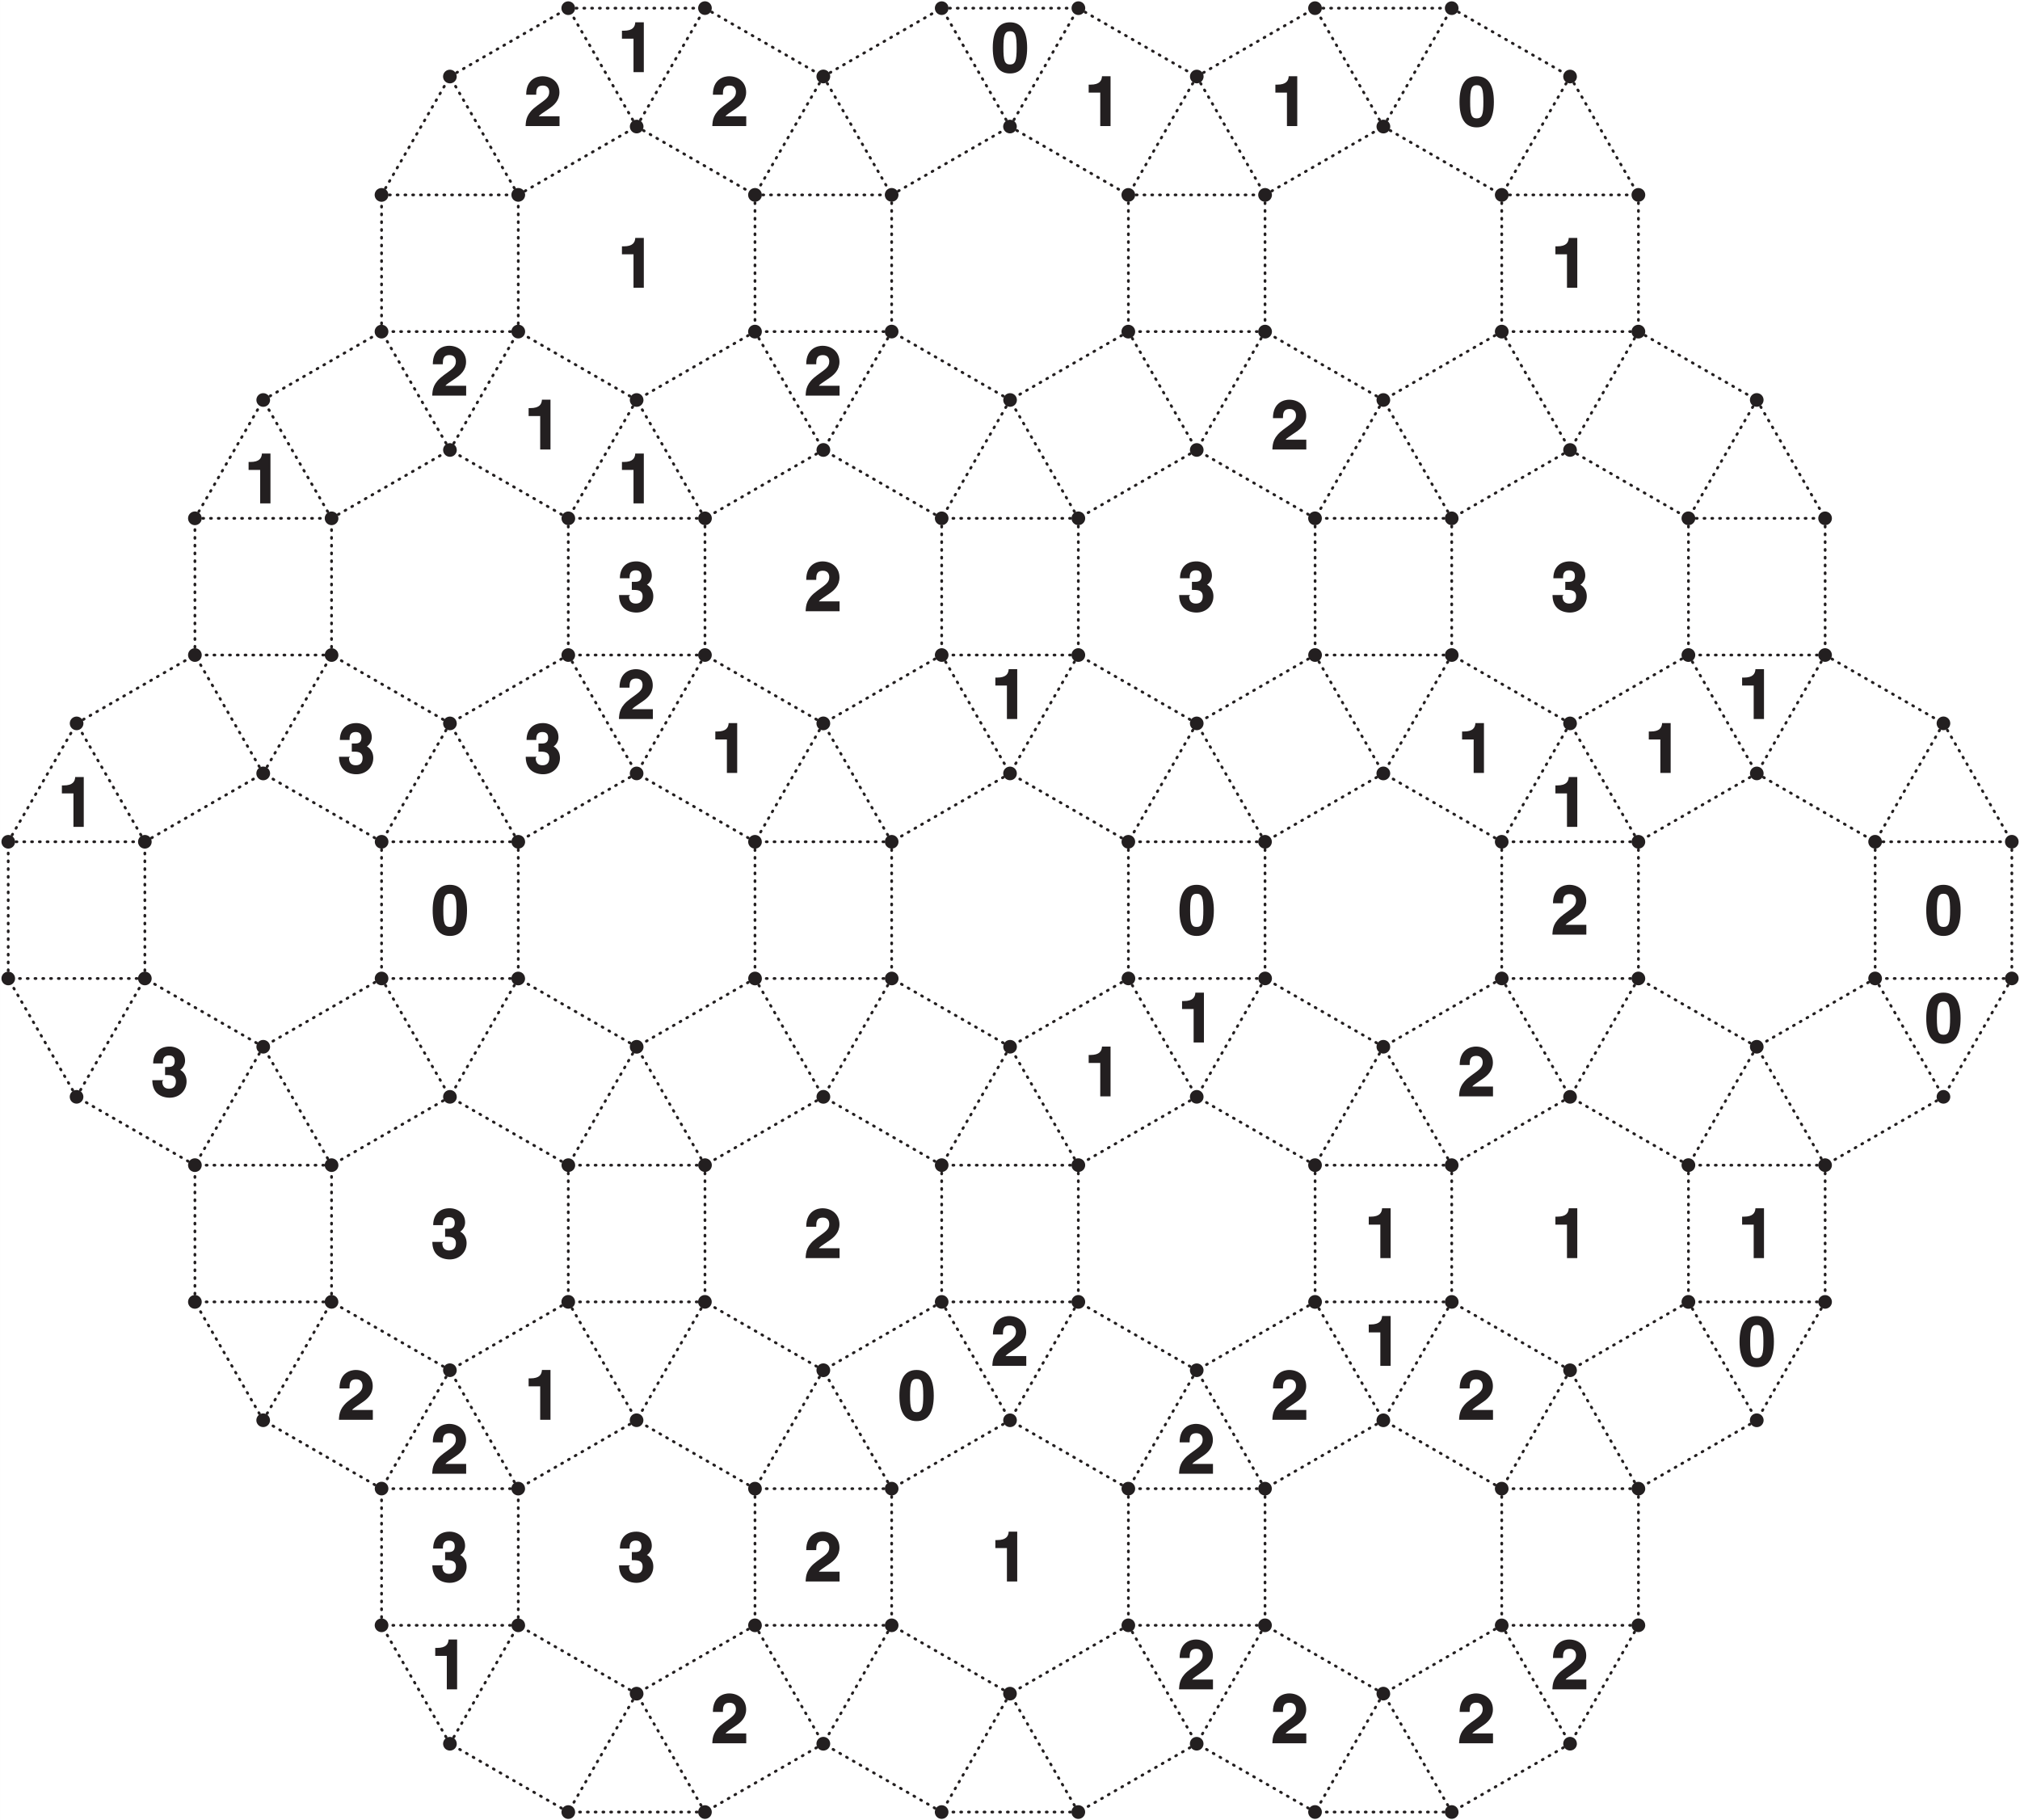
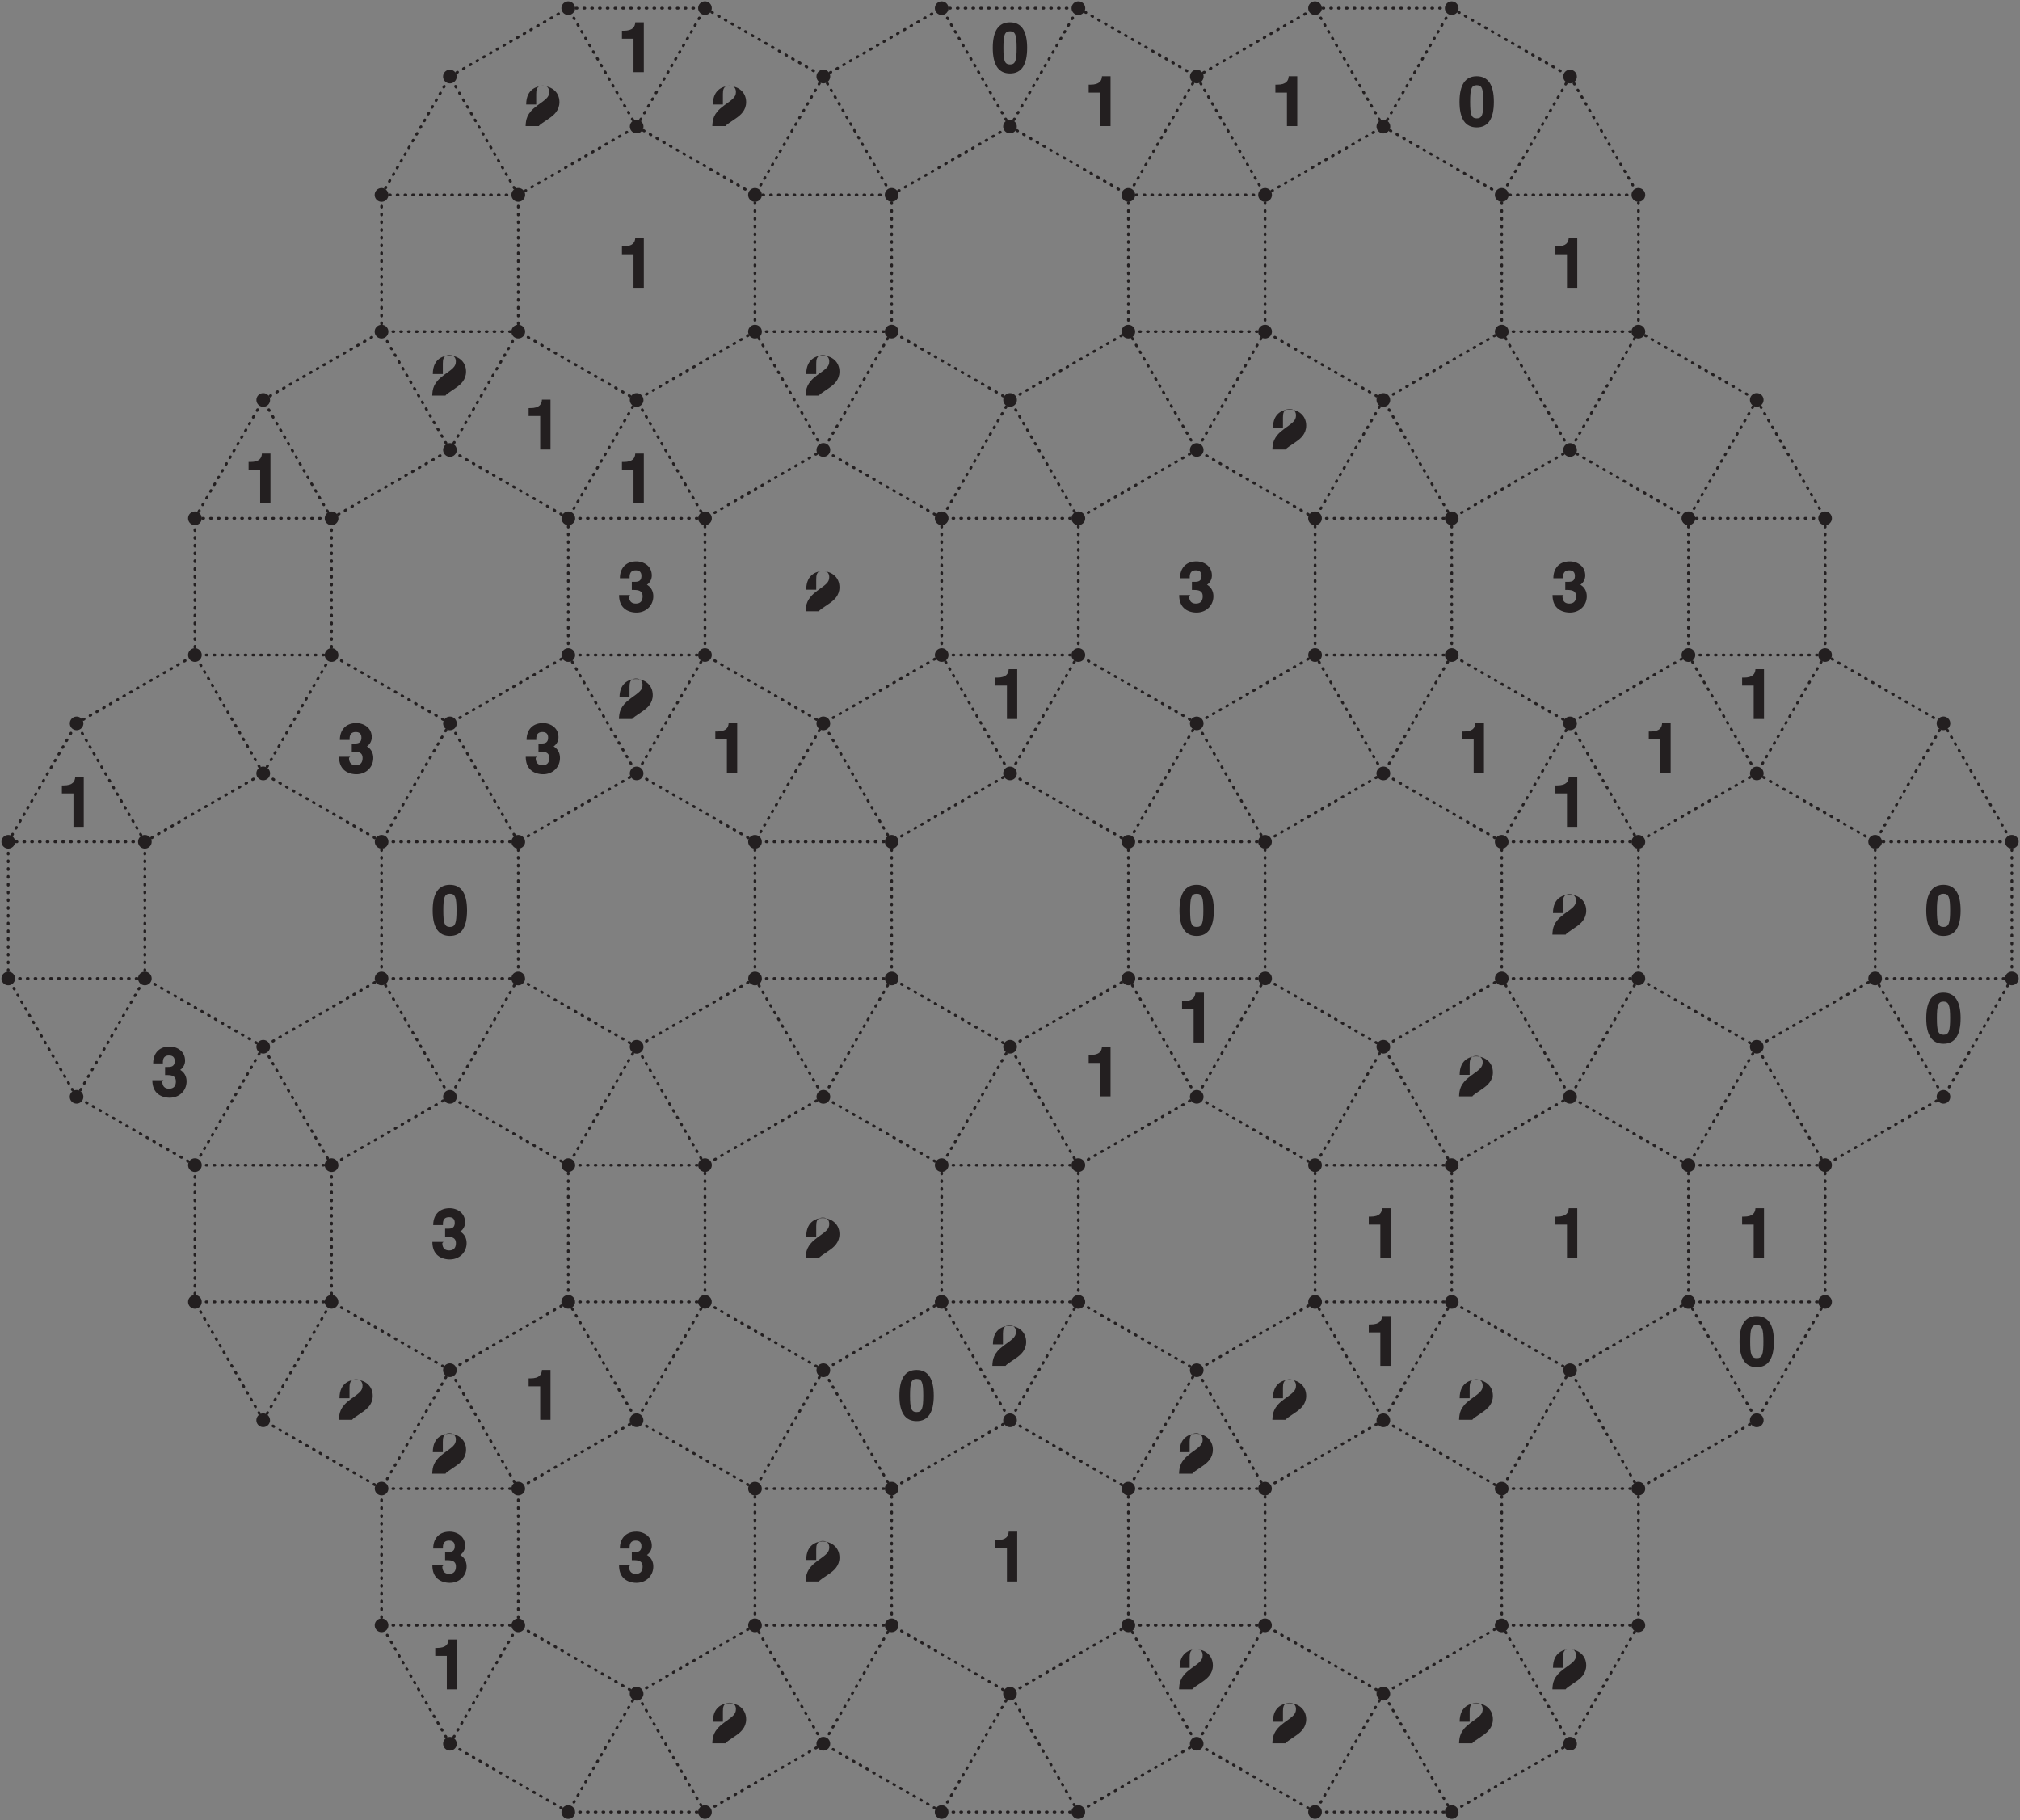
<svg xmlns="http://www.w3.org/2000/svg" xmlns:xlink="http://www.w3.org/1999/xlink" width="554.09" height="499.2" viewBox="0 0 415.567 374.402">
  <rect x="0" y="0" width="415.567" height="374.402" fill="#808080" stroke="none" />
  <defs>
    <symbol overflow="visible" id="c">
      <path d="M.97-6.88h2.3V0h2.12v-10.25H3.63c-.05.9-.47 1.73-2.38 1.73H.89v1.64zm0 0" />
    </symbol>
    <symbol overflow="visible" id="d">
-       <path d="M2.45-6.58c.02-.73 0-1.75 1.38-1.75.95 0 1.3.64 1.3 1.3 0 1.12-.7 1.53-2.5 2.84C.46-2.6.33-1.29.27 0h6.98v-2.02H3c.16-.3.81-.67 2.13-1.59.98-.67 2.1-1.64 2.1-3.34 0-2.03-1.57-3.3-3.5-3.3-.87 0-3.34.42-3.34 3.8h2.06zm0 0" />
+       <path d="M2.45-6.58c.02-.73 0-1.75 1.38-1.75.95 0 1.3.64 1.3 1.3 0 1.12-.7 1.53-2.5 2.84C.46-2.6.33-1.29.27 0h6.98H3c.16-.3.81-.67 2.13-1.59.98-.67 2.1-1.64 2.1-3.34 0-2.03-1.57-3.3-3.5-3.3-.87 0-3.34.42-3.34 3.8h2.06zm0 0" />
    </symbol>
    <symbol overflow="visible" id="e">
      <path d="M.36-4.98C.36-1.48 1.56.27 3.9.27c2.34 0 3.53-1.75 3.53-5.25 0-3.52-1.19-5.27-3.53-5.27C1.56-10.25.36-8.5.36-4.98zm2.19 0c0-2.58.23-3.43 1.36-3.43 1.12 0 1.36.85 1.36 3.43 0 2.56-.24 3.4-1.36 3.4-1.13 0-1.36-.84-1.36-3.4zm0 0" />
    </symbol>
    <symbol overflow="visible" id="f">
      <path d="M3-4.38c.9 0 2.14-.06 2.14 1.3 0 1.11-.6 1.5-1.39 1.5-1.31 0-1.4-1.06-1.4-1.53l.24-.22H.3C.3-.06 2.92.27 3.87.27c2 0 3.47-1.46 3.47-3.35 0-1.7-1.22-2.36-1.5-2.45v.2a2.3 2.3 0 0 0 1.19-2c0-2.1-1.83-2.92-3.16-2.92-2.25 0-3.4 1.47-3.4 3.47h2c0-.47-.08-1.63 1.26-1.63 1.1 0 1.17.79 1.17 1.16 0 1.28-1 1.2-1.6 1.2h-.38v1.67zm0 0" />
    </symbol>
    <clipPath id="a">
      <path d="M0 0h415.57v374.4H0zm0 0" />
    </clipPath>
    <clipPath id="b">
      <path d="M0 0h415.57v374.4H0zm0 0" />
    </clipPath>
  </defs>
  <g clip-path="url(#a)">
-     <path d="M0 0h415.57v374.4H0zm0 0" fill="#fff" />
-   </g>
+     </g>
  <path d="M130.97 26.03l24.35 14.06M155.32 40.09v28.12M155.32 68.2l-24.35 14.07M130.97 82.27L106.62 68.2M106.62 68.2V40.1M106.62 40.09l24.35-14.06M130.97 26.03l14.06-24.35M145.03 1.68l24.35 14.06M169.38 15.74l-14.06 24.35M130.97 26.03L116.9 1.68M116.91 1.68h28.12M183.44 40.09v28.12M183.44 68.2h-28.12M155.32 40.09h28.12M169.38 15.74l14.06 24.35M169.38 92.55l-24.35 14.06M145.03 106.61l-14.06-24.34M155.32 68.2l14.06 24.35M183.44 68.2l-14.06 24.35M116.91 106.61L92.56 92.55M92.56 92.55l14.06-24.34M130.97 82.27L116.9 106.6M145.03 106.61H116.9M106.62 68.2H78.5M78.5 68.2V40.1M78.5 40.09h28.12M92.56 92.55L78.5 68.21M106.62 40.09L92.56 15.74M92.56 15.74l24.35-14.06M78.5 40.09l14.06-24.35M207.79 26.03l24.35 14.06M232.14 40.09v28.12M232.14 68.2l-24.35 14.07M207.79 82.27L183.44 68.2M183.44 40.09l24.35-14.06M207.79 26.03l14.05-24.35M221.84 1.68l24.36 14.06M246.2 15.74l-14.06 24.35M207.79 26.03L193.73 1.68M193.73 1.68h28.11M260.25 40.09v28.12M260.25 68.2h-28.11M232.14 40.09h28.11M246.2 15.74l14.05 24.35M246.2 92.55l-24.36 14.06M221.84 106.61L207.8 82.27M232.14 68.2l14.06 24.35M260.25 68.2L246.2 92.56M193.73 106.61l-24.35-14.06M207.79 82.27l-14.06 24.34M221.84 106.61h-28.11M169.38 15.74l24.35-14.06M284.6 26.03l24.35 14.06M308.95 40.09v28.12M308.95 68.2l-24.34 14.07M284.6 82.27L260.26 68.2M260.25 40.09l24.36-14.06M284.6 26.03l14.06-24.35M298.66 1.68l24.35 14.06M323.01 15.74l-14.06 24.35M284.6 26.03L270.56 1.68M270.55 1.68h28.11M308.95 40.09h28.12M337.07 40.09v28.12M337.07 68.2h-28.12M323.01 15.74l14.06 24.35M323.01 92.55l-24.35 14.06M298.66 106.61l-14.05-24.34M308.95 68.2l14.06 24.35M337.07 68.2l-14.06 24.35M270.55 106.61L246.2 92.55M284.6 82.27l-14.05 24.34M298.66 106.61h-28.11M246.2 15.74l24.35-14.06M116.91 106.61v28.12M116.91 134.73l-24.35 14.06M92.56 148.79l-24.35-14.06M68.21 134.73v-28.12M68.21 106.61l24.35-14.06M145.03 106.61v28.12M145.03 134.73H116.9M130.97 159.08l-24.35 14.06M106.62 173.14L92.56 148.8M116.91 134.73l14.06 24.35M145.03 134.73l-14.06 24.35M78.5 173.14l-24.35-14.06M54.15 159.08l14.06-24.35M92.56 148.79L78.5 173.14M106.62 173.14H78.5M68.21 134.73H40.1M40.1 134.73v-28.12M40.1 106.61H68.2M54.15 159.08L40.1 134.73M68.21 106.61L54.15 82.27M54.15 82.27L78.5 68.2M40.1 106.61l14.05-24.34M193.73 106.61v28.12M193.73 134.73l-24.35 14.06M169.38 148.79l-24.35-14.06M221.84 106.61v28.12M221.84 134.73h-28.11M207.79 159.08l-24.35 14.06M183.44 173.14l-14.06-24.35M193.73 134.73l14.06 24.35M221.84 134.73l-14.05 24.35M155.32 173.14l-24.35-14.06M169.38 148.79l-14.06 24.35M183.44 173.14h-28.12M270.55 106.61v28.12M270.55 134.73l-24.35 14.06M246.2 148.79l-24.36-14.06M298.66 106.61v28.12M298.66 134.73h-28.11M284.6 159.08l-24.35 14.06M260.25 173.14L246.2 148.8M270.55 134.73l14.06 24.35M298.66 134.73l-14.05 24.35M232.14 173.14l-24.35-14.06M246.2 148.79l-14.06 24.35M260.25 173.14h-28.11M323.01 92.55l24.35 14.06M347.36 106.61v28.12M347.36 134.73l-24.35 14.06M323.01 148.79l-24.35-14.06M337.07 68.2l24.35 14.07M361.42 82.27l-14.06 24.34M347.36 106.61h28.12M375.48 106.61v28.12M375.48 134.73h-28.12M361.42 82.27l14.06 24.34M361.42 159.08l-24.35 14.06M337.07 173.14l-14.06-24.35M347.36 134.73l14.06 24.35M375.48 134.73l-14.06 24.35M308.95 173.14l-24.34-14.06M323.01 148.79l-14.06 24.35M337.07 173.14h-28.12M78.5 173.14v28.12M78.5 201.26L54.15 215.3M54.15 215.31L29.8 201.26M29.8 201.26v-28.12M29.8 173.14l24.35-14.06M106.62 173.14v28.12M106.62 201.26H78.5M92.56 225.6l-24.35 14.06M68.21 239.66l-14.06-24.35M78.5 201.26l14.06 24.35M106.62 201.26L92.56 225.6M54.15 215.31L40.1 239.66M40.1 239.66l-24.35-14.05M15.75 225.6l14.05-24.34M68.21 239.66H40.1M29.8 201.26H1.7M1.69 201.26v-28.12M1.69 173.14H29.8M15.75 225.6L1.69 201.27M29.8 173.14L15.75 148.8M15.75 148.79l24.34-14.06M1.69 173.14l14.06-24.35M155.32 173.14v28.12M155.32 201.26l-24.35 14.05M130.97 215.31l-24.35-14.05M183.44 173.14v28.12M183.44 201.26h-28.12M169.38 225.6l-24.35 14.06M145.03 239.66l-14.06-24.35M155.32 201.26l14.06 24.35M183.44 201.26l-14.06 24.35M116.91 239.66l-24.35-14.05M130.97 215.31l-14.06 24.35M145.03 239.66H116.9M232.14 173.14v28.12M232.14 201.26l-24.35 14.05M207.79 215.31l-24.35-14.05M260.25 173.14v28.12M260.25 201.26h-28.11M246.2 225.6l-24.36 14.06M221.84 239.66l-14.05-24.35M232.14 201.26l14.06 24.35M260.25 201.26L246.2 225.6M193.73 239.66l-24.35-14.05M207.79 215.31l-14.06 24.35M221.84 239.66h-28.11M308.95 173.14v28.12M308.95 201.26l-24.34 14.05M284.6 215.31l-24.35-14.05M337.07 173.14v28.12M337.07 201.26h-28.12M323.01 225.6l-24.35 14.06M298.66 239.66l-14.05-24.35M308.95 201.26l14.06 24.35M337.07 201.26l-14.06 24.35M270.55 239.66l-24.35-14.05M284.6 215.31l-14.05 24.35M298.66 239.66h-28.11M361.42 159.08l24.35 14.06M385.77 173.14v28.12M385.77 201.26l-24.35 14.05M361.42 215.31l-24.35-14.05M375.48 134.73l24.35 14.06M399.83 148.79l-14.06 24.35M385.77 173.14h28.12M413.89 173.14v28.12M413.89 201.26h-28.12M399.83 148.79l14.06 24.35M385.77 201.26l14.06 24.35M399.83 225.6l-24.35 14.06M375.48 239.66l-14.06-24.35M413.89 201.26l-14.06 24.35M347.36 239.66l-24.35-14.05M361.42 215.31l-14.06 24.35M375.48 239.66h-28.12M116.91 239.66v28.12M116.91 267.78l-24.35 14.06M92.56 281.84l-24.35-14.06M68.21 267.78v-28.12M145.03 239.66v28.12M145.03 267.78H116.9M130.97 292.13l-24.35 14.06M106.62 306.2l-14.06-24.36M116.91 267.78l14.06 24.35M145.03 267.78l-14.06 24.35M92.56 281.84L78.5 306.19M78.5 306.2l-24.35-14.07M54.15 292.13l14.06-24.35M106.62 306.2H78.5M68.21 267.78H40.1M40.1 267.78v-28.12M54.15 292.13L40.1 267.78M193.73 239.66v28.12M193.73 267.78l-24.35 14.06M169.38 281.84l-24.35-14.06M221.84 239.66v28.12M221.84 267.78h-28.11M207.79 292.13l-24.35 14.06M183.44 306.2l-14.06-24.36M193.73 267.78l14.06 24.35M221.84 267.78l-14.05 24.35M155.32 306.2l-24.35-14.07M169.38 281.84l-14.06 24.35M183.44 306.2h-28.12M270.55 239.66v28.12M270.55 267.78l-24.35 14.06M246.2 281.84l-24.36-14.06M298.66 239.66v28.12M298.66 267.78h-28.11M284.6 292.13l-24.35 14.06M260.25 306.2l-14.05-24.36M270.55 267.78l14.06 24.35M298.66 267.78l-14.05 24.35M232.14 306.2l-24.35-14.07M246.2 281.84l-14.06 24.35M260.25 306.2h-28.11M347.36 239.66v28.12M347.36 267.78l-24.35 14.06M323.01 281.84l-24.35-14.06M375.48 239.66v28.12M375.48 267.78h-28.12M347.36 267.78l14.06 24.35M361.42 292.13l-24.35 14.06M337.07 306.2l-14.06-24.36M375.48 267.78l-14.06 24.35M308.95 306.2l-24.34-14.07M323.01 281.84l-14.06 24.35M337.07 306.2h-28.12M155.32 306.2v28.1M155.32 334.3l-24.35 14.06M130.97 348.36l-24.35-14.06M106.62 334.3v-28.1M183.44 306.2v28.1M183.44 334.3h-28.12M155.32 334.3l14.06 24.36M169.38 358.66l-24.35 14.05M145.03 372.71l-14.06-24.35M183.44 334.3l-14.06 24.36M130.97 348.36l-14.06 24.35M116.91 372.71l-24.35-14.05M92.56 358.66l14.06-24.36M145.03 372.71H116.9M106.62 334.3H78.5M78.5 334.3v-28.1M92.56 358.66L78.5 334.3M232.14 306.2v28.1M232.14 334.3l-24.35 14.06M207.79 348.36l-24.35-14.06M260.25 306.2v28.1M260.25 334.3h-28.11M232.14 334.3l14.06 24.36M246.2 358.66l-24.36 14.05M221.84 372.71l-14.05-24.35M260.25 334.3l-14.05 24.36M207.79 348.36l-14.06 24.35M193.73 372.71l-24.35-14.05M221.84 372.71h-28.11M308.95 306.2v28.1M308.95 334.3l-24.34 14.06M284.6 348.36l-24.35-14.06M337.07 306.2v28.1M337.07 334.3h-28.12M308.95 334.3l14.06 24.36M323.01 358.66l-24.35 14.05M298.66 372.71l-14.05-24.35M337.07 334.3l-14.06 24.36M284.6 348.36l-14.05 24.35M270.55 372.71l-24.35-14.05M298.66 372.71h-28.11" fill="none" stroke-width=".567" stroke-linecap="round" stroke-linejoin="round" stroke="#231f20" stroke-dasharray=".2,1.4" stroke-miterlimit="10" />
  <g clip-path="url(#b)">
    <path d="M132.38 26.03a1.4 1.4 0 1 1-2.8 0 1.4 1.4 0 0 1 2.8 0zm24.35 14.06a1.4 1.4 0 1 1-2.82 0 1.4 1.4 0 0 1 2.82 0zm0 28.12a1.4 1.4 0 1 1-2.82 0 1.4 1.4 0 0 1 2.82 0zm-24.35 14.06a1.4 1.4 0 1 1-2.81 0 1.4 1.4 0 0 1 2.8 0zM108.03 68.2a1.4 1.4 0 1 1-2.82 0 1.4 1.4 0 0 1 2.82 0zm0-28.12a1.4 1.4 0 1 1-2.82 0 1.4 1.4 0 0 1 2.82 0zm38.4-38.41a1.4 1.4 0 1 1-2.8 0 1.4 1.4 0 0 1 2.8 0zm24.36 14.06a1.4 1.4 0 1 1-2.82 0 1.4 1.4 0 0 1 2.82 0zm14.05 24.35a1.4 1.4 0 1 1-2.81 0 1.4 1.4 0 0 1 2.81 0zm0 28.12a1.4 1.4 0 1 1-2.81 0 1.4 1.4 0 0 1 2.81 0zM170.8 92.55a1.4 1.4 0 1 1-2.82 0 1.4 1.4 0 0 1 2.82 0zm-24.36 14.06a1.4 1.4 0 1 1-2.8 0 1.4 1.4 0 0 1 2.8 0zm-28.11 0a1.4 1.4 0 1 1-2.81 0 1.4 1.4 0 0 1 2.8 0zM93.97 92.55a1.4 1.4 0 1 1-2.81 0 1.4 1.4 0 0 1 2.8 0zM79.9 68.21a1.4 1.4 0 1 1-2.82 0 1.4 1.4 0 0 1 2.82 0zm0-28.12a1.4 1.4 0 1 1-2.82 0 1.4 1.4 0 0 1 2.82 0zm14.06-24.35a1.4 1.4 0 1 1-2.81 0 1.4 1.4 0 0 1 2.8 0zm24.35-14.06a1.4 1.4 0 1 1-2.81 0 1.4 1.4 0 0 1 2.8 0zm90.87 24.35c0 .77-.63 1.4-1.4 1.4a1.4 1.4 0 1 1 1.4-1.4zm24.35 14.06a1.4 1.4 0 1 1-2.81 0 1.4 1.4 0 0 1 2.81 0zm0 28.12a1.4 1.4 0 1 1-2.81 0 1.4 1.4 0 0 1 2.81 0zM209.2 82.27a1.4 1.4 0 1 1-2.8 0 1.4 1.4 0 0 1 2.8 0zm14.06-80.59a1.4 1.4 0 1 1-2.81 0 1.4 1.4 0 0 1 2.81 0zm24.35 14.06a1.4 1.4 0 1 1-2.8 0 1.4 1.4 0 0 1 2.8 0zm14.06 24.35a1.4 1.4 0 1 1-2.82 0 1.4 1.4 0 0 1 2.82 0zm0 28.12a1.4 1.4 0 1 1-2.82 0 1.4 1.4 0 0 1 2.82 0zM247.6 92.55a1.4 1.4 0 1 1-2.8 0 1.4 1.4 0 0 1 2.8 0zm-24.35 14.06a1.4 1.4 0 1 1-2.81 0 1.4 1.4 0 0 1 2.81 0zm-28.12 0a1.4 1.4 0 1 1-2.8 0 1.4 1.4 0 0 1 2.8 0zm0-104.93a1.4 1.4 0 1 1-2.8 0 1.4 1.4 0 0 1 2.8 0zm90.88 24.35a1.4 1.4 0 1 1-2.82 0 1.4 1.4 0 0 1 2.82 0zm24.35 14.06a1.4 1.4 0 1 1-2.82 0 1.4 1.4 0 0 1 2.82 0zm0 28.12a1.4 1.4 0 1 1-2.82 0 1.4 1.4 0 0 1 2.82 0zM286 82.27a1.4 1.4 0 1 1-2.81 0 1.4 1.4 0 0 1 2.8 0zm14.06-80.59a1.4 1.4 0 1 1-2.81 0 1.4 1.4 0 0 1 2.8 0zm24.35 14.06a1.4 1.4 0 1 1-2.81 0 1.4 1.4 0 0 1 2.8 0zm14.06 24.35a1.4 1.4 0 1 1-2.82 0 1.4 1.4 0 0 1 2.82 0zm0 28.12a1.4 1.4 0 1 1-2.82 0 1.4 1.4 0 0 1 2.82 0zm-14.06 24.34a1.4 1.4 0 1 1-2.81 0 1.4 1.4 0 0 1 2.8 0zm-24.35 14.06a1.4 1.4 0 1 1-2.81 0 1.4 1.4 0 0 1 2.8 0zm-28.12 0a1.4 1.4 0 1 1-2.81 0 1.4 1.4 0 0 1 2.81 0zm0-104.93a1.4 1.4 0 1 1-2.81 0 1.4 1.4 0 0 1 2.81 0zM118.32 134.73a1.4 1.4 0 1 1-2.81 0 1.4 1.4 0 0 1 2.8 0zm-24.35 14.06a1.4 1.4 0 1 1-2.81 0 1.4 1.4 0 0 1 2.8 0zm-24.35-14.06a1.4 1.4 0 1 1-2.81 0 1.4 1.4 0 0 1 2.8 0zm0-28.12a1.4 1.4 0 1 1-2.81 0 1.4 1.4 0 0 1 2.8 0zm76.81 28.12a1.4 1.4 0 1 1-2.8 0 1.4 1.4 0 0 1 2.8 0zm-14.06 24.35c0 .78-.62 1.4-1.4 1.4a1.4 1.4 0 1 1 1.4-1.4zm-24.34 14.06a1.4 1.4 0 1 1-2.81 0 1.4 1.4 0 0 1 2.8 0zm-28.12 0a1.4 1.4 0 1 1-2.8 0 1.4 1.4 0 0 1 2.8 0zm-24.35-14.06a1.4 1.4 0 1 1-2.82 0 1.4 1.4 0 0 1 2.82 0zM41.5 134.73a1.4 1.4 0 1 1-2.81 0 1.4 1.4 0 0 1 2.81 0zm0-28.12a1.4 1.4 0 1 1-2.81 0 1.4 1.4 0 0 1 2.81 0zm14.06-24.34a1.4 1.4 0 1 1-2.81 0 1.4 1.4 0 0 1 2.8 0zm139.57 52.46a1.4 1.4 0 1 1-2.8 0 1.4 1.4 0 0 1 2.8 0zm-24.34 14.06a1.4 1.4 0 1 1-2.82 0 1.4 1.4 0 0 1 2.82 0zm52.46-14.06a1.4 1.4 0 1 1-2.81 0 1.4 1.4 0 0 1 2.81 0zm-14.06 24.35c0 .78-.63 1.4-1.4 1.4a1.4 1.4 0 1 1 1.4-1.4zm-24.35 14.06a1.4 1.4 0 1 1-2.8 0 1.4 1.4 0 0 1 2.8 0zm-28.11 0a1.4 1.4 0 1 1-2.81 0 1.4 1.4 0 0 1 2.8 0zm115.22-38.41a1.4 1.4 0 1 1-2.81 0 1.4 1.4 0 0 1 2.81 0zm-24.35 14.06a1.4 1.4 0 1 1-2.8 0 1.4 1.4 0 0 1 2.8 0zm52.47-14.06a1.4 1.4 0 1 1-2.81 0 1.4 1.4 0 0 1 2.8 0zM286 159.08a1.4 1.4 0 1 1-2.82 0 1.4 1.4 0 0 1 2.82 0zm-24.35 14.06a1.4 1.4 0 1 1-2.8 0 1.4 1.4 0 0 1 2.8 0zm-28.12 0a1.4 1.4 0 1 1-2.8 0 1.4 1.4 0 0 1 2.8 0zm115.23-66.53a1.4 1.4 0 1 1-2.82 0 1.4 1.4 0 0 1 2.82 0zm0 28.12a1.4 1.4 0 1 1-2.82 0 1.4 1.4 0 0 1 2.82 0zm-24.35 14.06a1.4 1.4 0 1 1-2.81 0 1.4 1.4 0 0 1 2.8 0zm38.4-66.52a1.4 1.4 0 1 1-2.8-.01 1.4 1.4 0 0 1 2.8 0zm14.06 24.34a1.4 1.4 0 1 1-2.8 0 1.4 1.4 0 0 1 2.8 0zm0 28.12a1.4 1.4 0 1 1-2.8 0 1.4 1.4 0 0 1 2.8 0zm-14.05 24.35c0 .78-.63 1.4-1.4 1.4a1.4 1.4 0 1 1 1.4-1.4zm-24.35 14.06a1.4 1.4 0 1 1-2.81 0 1.4 1.4 0 0 1 2.8 0zm-28.12 0a1.4 1.4 0 1 1-2.81 0 1.4 1.4 0 0 1 2.8 0zM79.9 201.26a1.4 1.4 0 1 1-2.8 0 1.4 1.4 0 0 1 2.8 0zM55.56 215.3a1.4 1.4 0 1 1-2.81 0 1.4 1.4 0 0 1 2.8 0zM31.2 201.26a1.4 1.4 0 1 1-2.8 0 1.4 1.4 0 0 1 2.8 0zm0-28.12a1.4 1.4 0 1 1-2.8 0 1.4 1.4 0 0 1 2.8 0zm76.82 28.12a1.4 1.4 0 1 1-2.81 0 1.4 1.4 0 0 1 2.8 0zM93.97 225.6a1.4 1.4 0 1 1-2.81 0 1.4 1.4 0 0 1 2.8 0zm-24.35 14.05a1.4 1.4 0 1 1-2.81 0 1.4 1.4 0 0 1 2.8 0zm-28.12 0a1.4 1.4 0 1 1-2.81 0 1.4 1.4 0 0 1 2.81 0zm-24.35-14.05a1.4 1.4 0 1 1-2.8 0 1.4 1.4 0 0 1 2.8 0zM3.1 201.26a1.4 1.4 0 1 1-2.8 0 1.4 1.4 0 0 1 2.8 0zm0-28.12a1.4 1.4 0 1 1-2.8 0 1.4 1.4 0 0 1 2.8 0zm14.06-24.35a1.4 1.4 0 1 1-2.8 0 1.4 1.4 0 0 1 2.8 0zm139.58 52.47a1.4 1.4 0 1 1-2.81 0 1.4 1.4 0 0 1 2.8 0zm-24.35 14.05a1.4 1.4 0 1 1-2.82 0 1.4 1.4 0 0 1 2.81 0zm52.46-14.05a1.4 1.4 0 1 1-2.8 0 1.4 1.4 0 0 1 2.8 0zM170.8 225.6a1.4 1.4 0 1 1-2.82 0 1.4 1.4 0 0 1 2.82 0zm-24.36 14.05a1.4 1.4 0 1 1-2.8 0 1.4 1.4 0 0 1 2.8 0zm-28.11 0a1.4 1.4 0 1 1-2.81 0 1.4 1.4 0 0 1 2.8 0zm115.22-38.4a1.4 1.4 0 1 1-2.8 0 1.4 1.4 0 0 1 2.8 0zM209.2 215.3a1.4 1.4 0 1 1-2.8 0 1.4 1.4 0 0 1 2.8 0zm52.47-14.05a1.4 1.4 0 1 1-2.8 0 1.4 1.4 0 0 1 2.8 0zM247.6 225.6a1.4 1.4 0 1 1-2.8 0 1.4 1.4 0 0 1 2.8 0zm-24.35 14.05a1.4 1.4 0 1 1-2.81 0 1.4 1.4 0 0 1 2.81 0zm-28.12 0a1.4 1.4 0 1 1-2.8 0 1.4 1.4 0 0 1 2.8 0zm115.23-38.4a1.4 1.4 0 1 1-2.81 0 1.4 1.4 0 0 1 2.8 0zM286 215.3a1.4 1.4 0 1 1-2.81 0 1.4 1.4 0 0 1 2.8 0zm52.47-14.05a1.4 1.4 0 1 1-2.81 0 1.4 1.4 0 0 1 2.8 0zm-14.06 24.35a1.4 1.4 0 1 1-2.81 0 1.4 1.4 0 0 1 2.8 0zm-24.35 14.05a1.4 1.4 0 1 1-2.81 0 1.4 1.4 0 0 1 2.8 0zm-28.12 0a1.4 1.4 0 1 1-2.81 0 1.4 1.4 0 0 1 2.81 0zm115.23-66.52a1.4 1.4 0 1 1-2.81 0 1.4 1.4 0 0 1 2.8 0zm0 28.12a1.4 1.4 0 1 1-2.81 0 1.4 1.4 0 0 1 2.8 0zm-24.35 14.05a1.4 1.4 0 0 1-2.81 0 1.4 1.4 0 0 1 2.8 0zm38.4-66.52a1.4 1.4 0 1 1-2.8 0 1.4 1.4 0 0 1 2.8 0zm14.06 24.35a1.4 1.4 0 1 1-2.8 0 1.4 1.4 0 0 1 2.8 0zm0 28.12a1.4 1.4 0 1 1-2.8 0 1.4 1.4 0 0 1 2.8 0zm-14.06 24.35a1.4 1.4 0 1 1-2.8 0 1.4 1.4 0 0 1 2.8 0zm-24.35 14.05a1.4 1.4 0 1 1-2.8 0 1.4 1.4 0 0 1 2.8 0zm-28.11 0a1.4 1.4 0 1 1-2.82 0 1.4 1.4 0 0 1 2.82 0zm-230.45 28.12a1.4 1.4 0 1 1-2.81 0 1.4 1.4 0 0 1 2.8 0zm-24.35 14.06a1.4 1.4 0 1 1-2.81 0 1.4 1.4 0 0 1 2.8 0zm-24.35-14.06a1.4 1.4 0 1 1-2.81 0 1.4 1.4 0 0 1 2.8 0zm76.81 0a1.4 1.4 0 1 1-2.8 0 1.4 1.4 0 0 1 2.8 0zm-14.06 24.35a1.4 1.4 0 1 1-2.8 0 1.4 1.4 0 0 1 2.8 0zm-24.34 14.06a1.4 1.4 0 1 1-2.81 0 1.4 1.4 0 0 1 2.8 0zm-28.12 0a1.4 1.4 0 1 1-2.8 0 1.4 1.4 0 0 1 2.8 0zm-24.35-14.06a1.4 1.4 0 1 1-2.81 0 1.4 1.4 0 0 1 2.8 0zM41.5 267.78a1.4 1.4 0 1 1-2.81 0 1.4 1.4 0 0 1 2.81 0zm153.63 0a1.4 1.4 0 1 1-2.8 0 1.4 1.4 0 0 1 2.8 0zm-24.34 14.06a1.4 1.4 0 1 1-2.82 0 1.4 1.4 0 0 1 2.82 0zm52.46-14.06a1.4 1.4 0 1 1-2.81 0 1.4 1.4 0 0 1 2.81 0zm-14.06 24.35a1.4 1.4 0 1 1-2.8 0 1.4 1.4 0 0 1 2.8 0zm-24.35 14.06a1.4 1.4 0 1 1-2.8 0 1.4 1.4 0 0 1 2.8 0zm-28.11 0a1.4 1.4 0 1 1-2.81 0 1.4 1.4 0 0 1 2.8 0zm115.22-38.4a1.4 1.4 0 1 1-2.81-.01 1.4 1.4 0 0 1 2.81 0zm-24.35 14.05a1.4 1.4 0 1 1-2.8 0 1.4 1.4 0 0 1 2.8 0zm52.47-14.06a1.4 1.4 0 1 1-2.81 0 1.4 1.4 0 0 1 2.8 0zM286 292.13a1.4 1.4 0 1 1-2.81 0 1.4 1.4 0 0 1 2.8 0zm-24.35 14.06a1.4 1.4 0 1 1-2.8 0 1.4 1.4 0 0 1 2.8 0zm-28.12 0a1.4 1.4 0 1 1-2.8 0 1.4 1.4 0 0 1 2.8 0zm115.23-38.4a1.4 1.4 0 1 1-2.82-.01 1.4 1.4 0 0 1 2.82 0zm-24.35 14.05a1.4 1.4 0 1 1-2.81 0 1.4 1.4 0 0 1 2.8 0zm52.46-14.06a1.4 1.4 0 1 1-2.8 0 1.4 1.4 0 0 1 2.8 0zm-14.05 24.35a1.4 1.4 0 1 1-2.82 0 1.4 1.4 0 0 1 2.82 0zm-24.35 14.06a1.4 1.4 0 1 1-2.81 0 1.4 1.4 0 0 1 2.8 0zm-28.12 0a1.4 1.4 0 1 1-2.81 0 1.4 1.4 0 0 1 2.8 0zM156.73 334.3a1.4 1.4 0 1 1-2.81 0 1.4 1.4 0 0 1 2.8 0zm-24.35 14.06a1.4 1.4 0 1 1-2.82 0 1.4 1.4 0 0 1 2.81 0zm-24.35-14.06a1.4 1.4 0 1 1-2.81 0 1.4 1.4 0 0 1 2.8 0zm76.81 0a1.4 1.4 0 1 1-2.8 0 1.4 1.4 0 0 1 2.8 0zm-14.05 24.36a1.4 1.4 0 1 1-2.82 0 1.4 1.4 0 0 1 2.82 0zm-24.36 14.05a1.4 1.4 0 1 1-2.8 0 1.4 1.4 0 0 1 2.8 0zm-28.11 0a1.4 1.4 0 1 1-2.81 0 1.4 1.4 0 0 1 2.8 0zm-24.35-14.05a1.4 1.4 0 1 1-2.81 0 1.4 1.4 0 0 1 2.8 0zM79.9 334.3a1.4 1.4 0 1 1-2.81 0 1.4 1.4 0 0 1 2.81 0zm153.63 0a1.4 1.4 0 1 1-2.8 0 1.4 1.4 0 0 1 2.8 0zm-24.35 14.06a1.4 1.4 0 1 1-2.8 0 1.4 1.4 0 0 1 2.8 0zm52.47-14.06a1.4 1.4 0 1 1-2.81 0 1.4 1.4 0 0 1 2.81 0zm-14.06 24.36a1.4 1.4 0 1 1-2.8 0 1.4 1.4 0 0 1 2.8 0zm-24.35 14.05a1.4 1.4 0 1 1-2.81 0 1.4 1.4 0 0 1 2.81 0zm-28.12 0a1.4 1.4 0 1 1-2.8 0 1.4 1.4 0 0 1 2.8 0zm115.23-38.4a1.4 1.4 0 1 1-2.81 0 1.4 1.4 0 0 1 2.8 0zM286 348.35a1.4 1.4 0 1 1-2.81 0 1.4 1.4 0 0 1 2.8 0zm52.47-14.06a1.4 1.4 0 1 1-2.81 0 1.4 1.4 0 0 1 2.8 0zm-14.06 24.36a1.4 1.4 0 1 1-2.81 0 1.4 1.4 0 0 1 2.8 0zm-24.35 14.05a1.4 1.4 0 1 1-2.81 0 1.4 1.4 0 0 1 2.8 0zm-28.12 0a1.4 1.4 0 1 1-2.81 0 1.4 1.4 0 0 1 2.81 0zm0 0" fill="#231f20" />
  </g>
  <use xlink:href="#c" x="127.06" y="59.19" fill="#231f20" />
  <use xlink:href="#d" x="146.27" y="25.93" fill="#231f20" />
  <use xlink:href="#c" x="127.06" y="14.84" fill="#231f20" />
  <use xlink:href="#d" x="165.47" y="81.37" fill="#231f20" />
  <use xlink:href="#c" x="107.86" y="92.46" fill="#231f20" />
  <use xlink:href="#c" x="127.06" y="103.54" fill="#231f20" />
  <use xlink:href="#d" x="88.65" y="81.37" fill="#231f20" />
  <use xlink:href="#d" x="107.86" y="25.93" fill="#231f20" />
  <use xlink:href="#c" x="223.08" y="25.93" fill="#231f20" />
  <use xlink:href="#e" x="203.88" y="14.84" fill="#231f20" />
  <use xlink:href="#e" x="299.9" y="25.93" fill="#231f20" />
  <use xlink:href="#c" x="319.1" y="59.19" fill="#231f20" />
  <use xlink:href="#d" x="261.49" y="92.46" fill="#231f20" />
  <use xlink:href="#c" x="261.49" y="25.93" fill="#231f20" />
  <use xlink:href="#f" x="127.06" y="125.72" fill="#231f20" />
  <use xlink:href="#f" x="107.86" y="158.98" fill="#231f20" />
  <use xlink:href="#d" x="127.06" y="147.89" fill="#231f20" />
  <use xlink:href="#f" x="69.45" y="158.98" fill="#231f20" />
  <use xlink:href="#c" x="50.25" y="103.54" fill="#231f20" />
  <use xlink:href="#d" x="165.47" y="125.72" fill="#231f20" />
  <use xlink:href="#c" x="203.88" y="147.89" fill="#231f20" />
  <use xlink:href="#c" x="146.27" y="158.98" fill="#231f20" />
  <use xlink:href="#f" x="242.29" y="125.72" fill="#231f20" />
  <use xlink:href="#f" x="319.1" y="125.72" fill="#231f20" />
  <use xlink:href="#c" x="338.31" y="158.98" fill="#231f20" />
  <use xlink:href="#c" x="357.51" y="147.89" fill="#231f20" />
  <use xlink:href="#c" x="299.9" y="158.98" fill="#231f20" />
  <use xlink:href="#c" x="319.1" y="170.07" fill="#231f20" />
  <use xlink:href="#e" x="88.65" y="192.24" fill="#231f20" />
  <use xlink:href="#f" x="31.04" y="225.51" fill="#231f20" />
  <use xlink:href="#c" x="11.84" y="170.07" fill="#231f20" />
  <use xlink:href="#e" x="242.29" y="192.24" fill="#231f20" />
  <use xlink:href="#c" x="223.08" y="225.51" fill="#231f20" />
  <use xlink:href="#c" x="242.29" y="214.42" fill="#231f20" />
  <use xlink:href="#d" x="319.1" y="192.24" fill="#231f20" />
  <use xlink:href="#d" x="299.9" y="225.51" fill="#231f20" />
  <use xlink:href="#e" x="395.92" y="192.24" fill="#231f20" />
  <use xlink:href="#e" x="395.92" y="214.42" fill="#231f20" />
  <use xlink:href="#f" x="88.65" y="258.77" fill="#231f20" />
  <use xlink:href="#c" x="107.86" y="292.03" fill="#231f20" />
  <use xlink:href="#d" x="69.45" y="292.03" fill="#231f20" />
  <use xlink:href="#d" x="88.65" y="303.12" fill="#231f20" />
  <use xlink:href="#d" x="165.47" y="258.77" fill="#231f20" />
  <use xlink:href="#e" x="184.67" y="292.03" fill="#231f20" />
  <use xlink:href="#d" x="203.88" y="280.94" fill="#231f20" />
  <use xlink:href="#c" x="280.7" y="258.77" fill="#231f20" />
  <use xlink:href="#d" x="261.49" y="292.03" fill="#231f20" />
  <use xlink:href="#c" x="280.7" y="280.94" fill="#231f20" />
  <use xlink:href="#d" x="242.29" y="303.12" fill="#231f20" />
  <use xlink:href="#c" x="319.1" y="258.77" fill="#231f20" />
  <use xlink:href="#c" x="357.51" y="258.77" fill="#231f20" />
  <use xlink:href="#e" x="357.51" y="280.94" fill="#231f20" />
  <use xlink:href="#d" x="299.9" y="292.03" fill="#231f20" />
  <use xlink:href="#f" x="127.06" y="325.29" fill="#231f20" />
  <use xlink:href="#d" x="165.47" y="325.29" fill="#231f20" />
  <use xlink:href="#d" x="146.27" y="358.56" fill="#231f20" />
  <use xlink:href="#f" x="88.65" y="325.29" fill="#231f20" />
  <use xlink:href="#c" x="88.65" y="347.47" fill="#231f20" />
  <use xlink:href="#c" x="203.88" y="325.29" fill="#231f20" />
  <use xlink:href="#d" x="242.29" y="347.47" fill="#231f20" />
  <use xlink:href="#d" x="299.9" y="358.56" fill="#231f20" />
  <use xlink:href="#d" x="319.1" y="347.47" fill="#231f20" />
  <use xlink:href="#d" x="261.49" y="358.56" fill="#231f20" />
</svg>